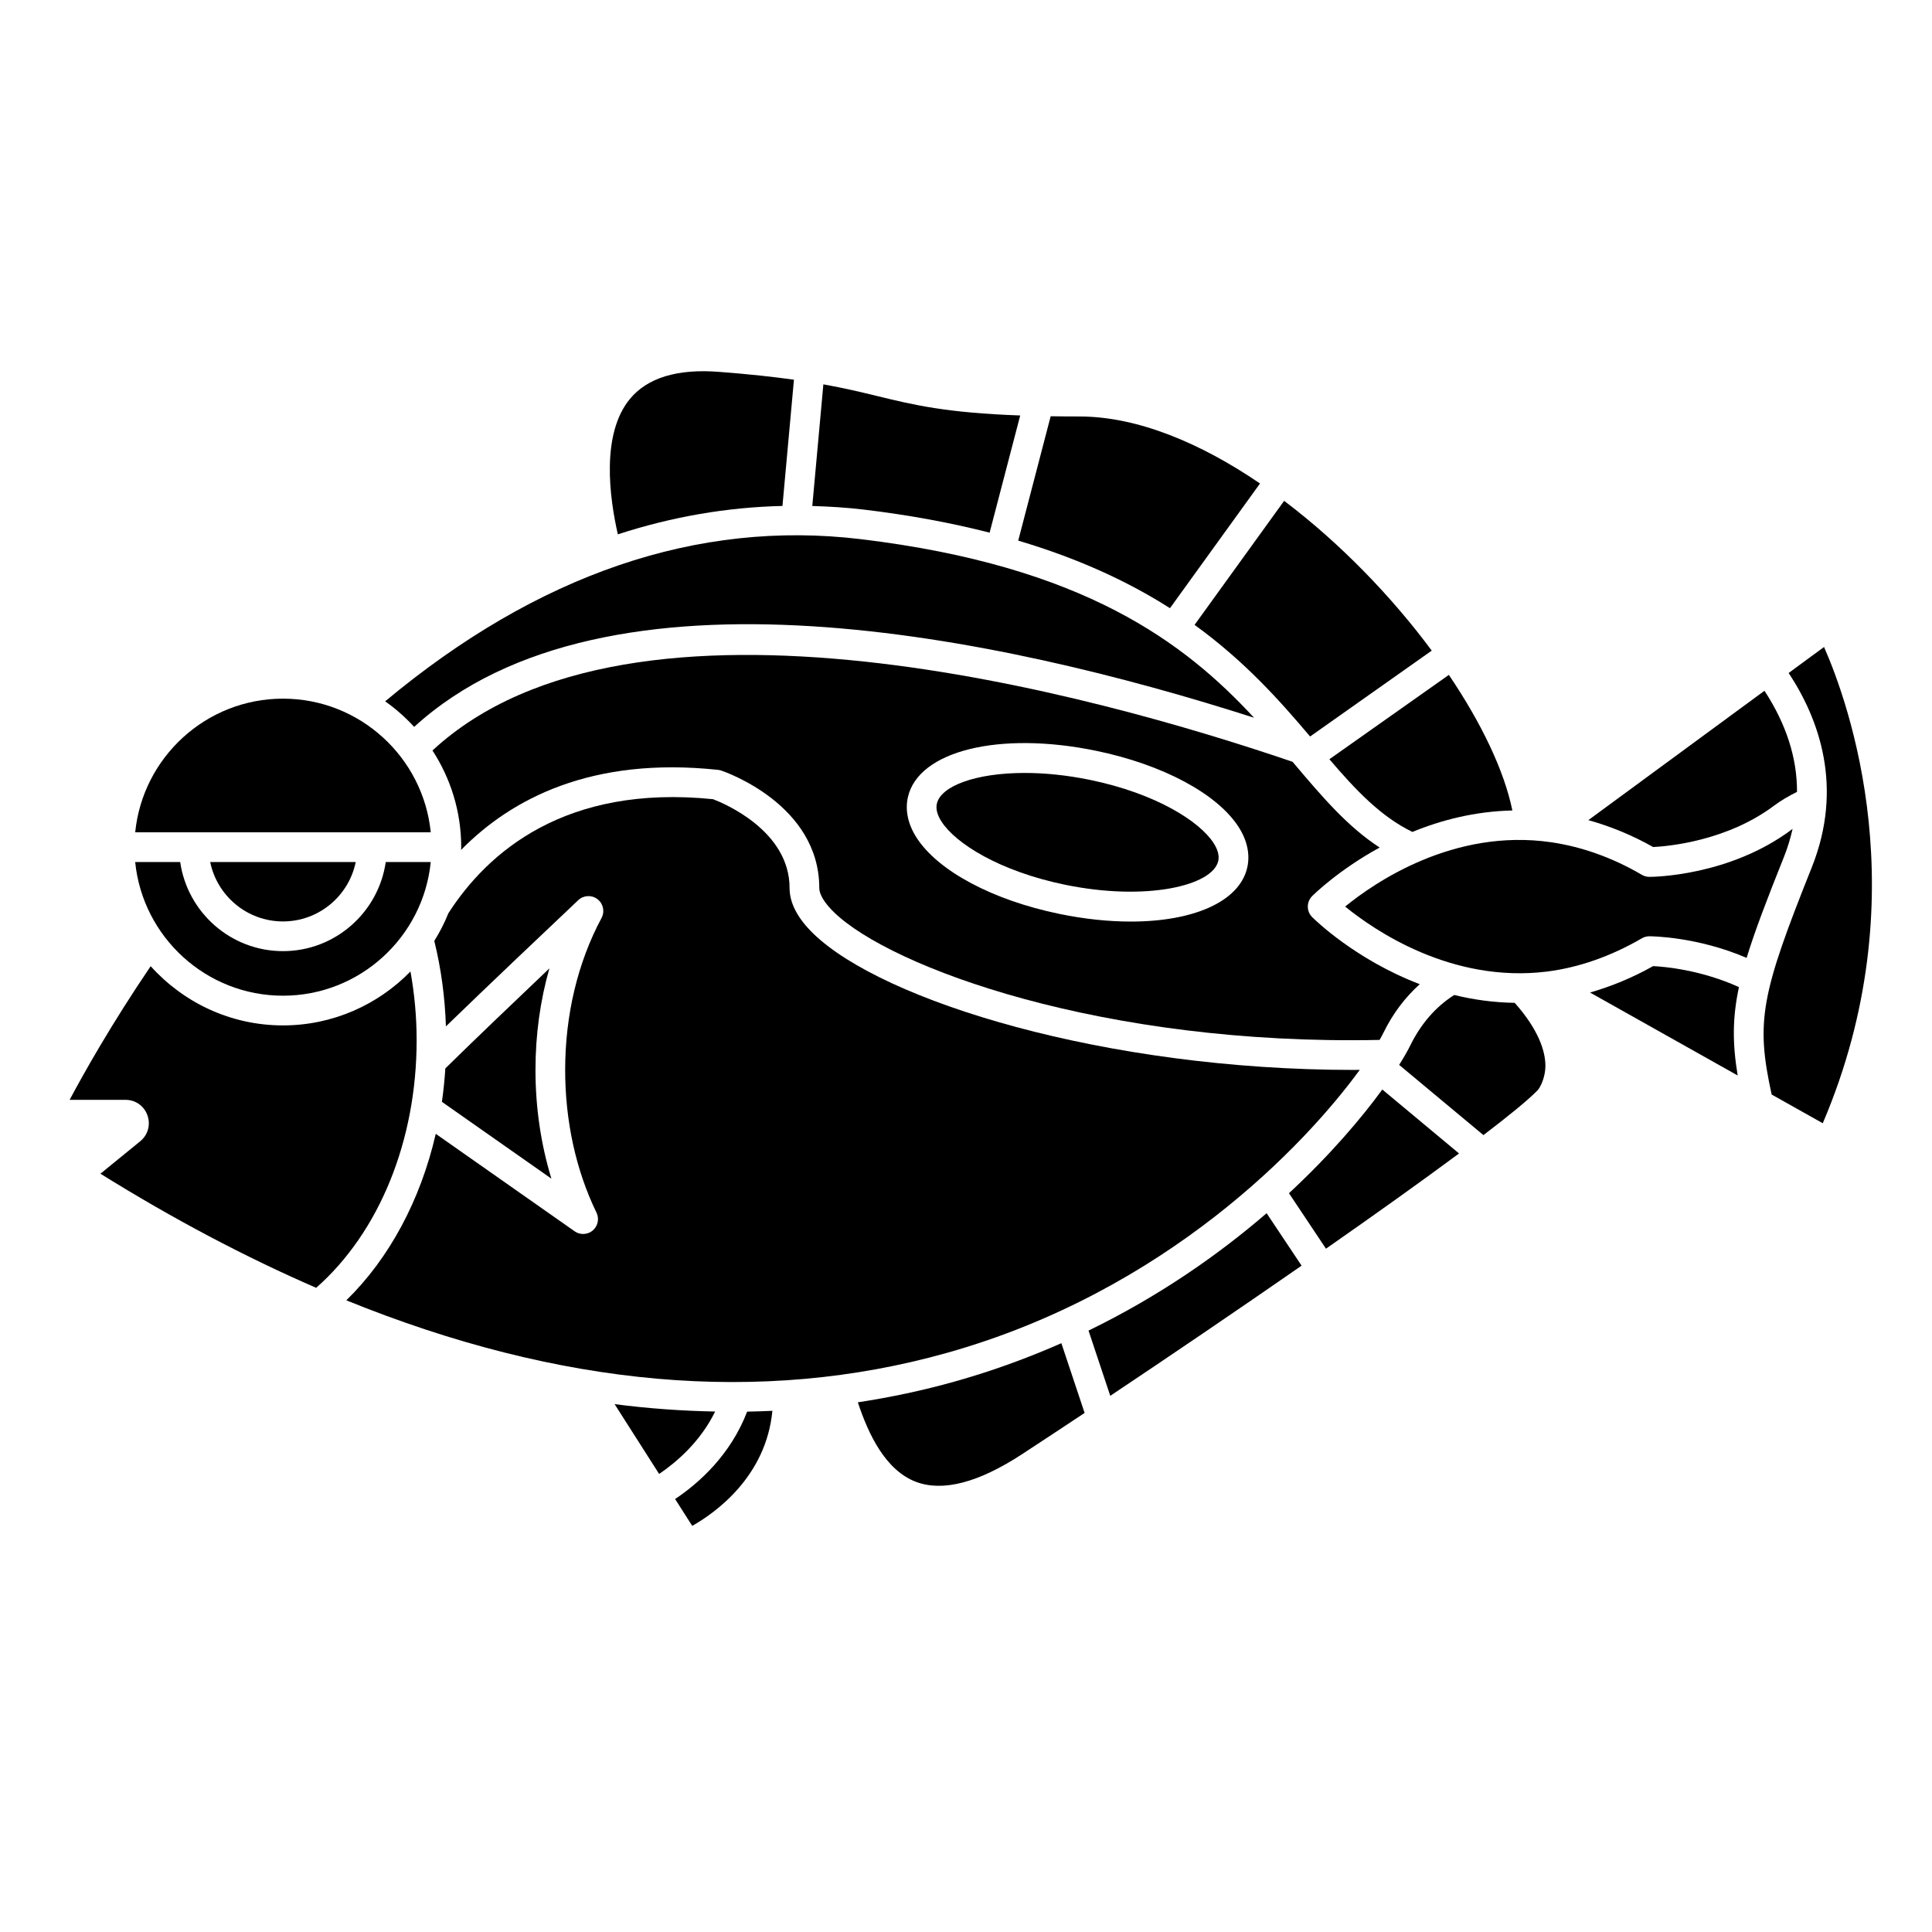
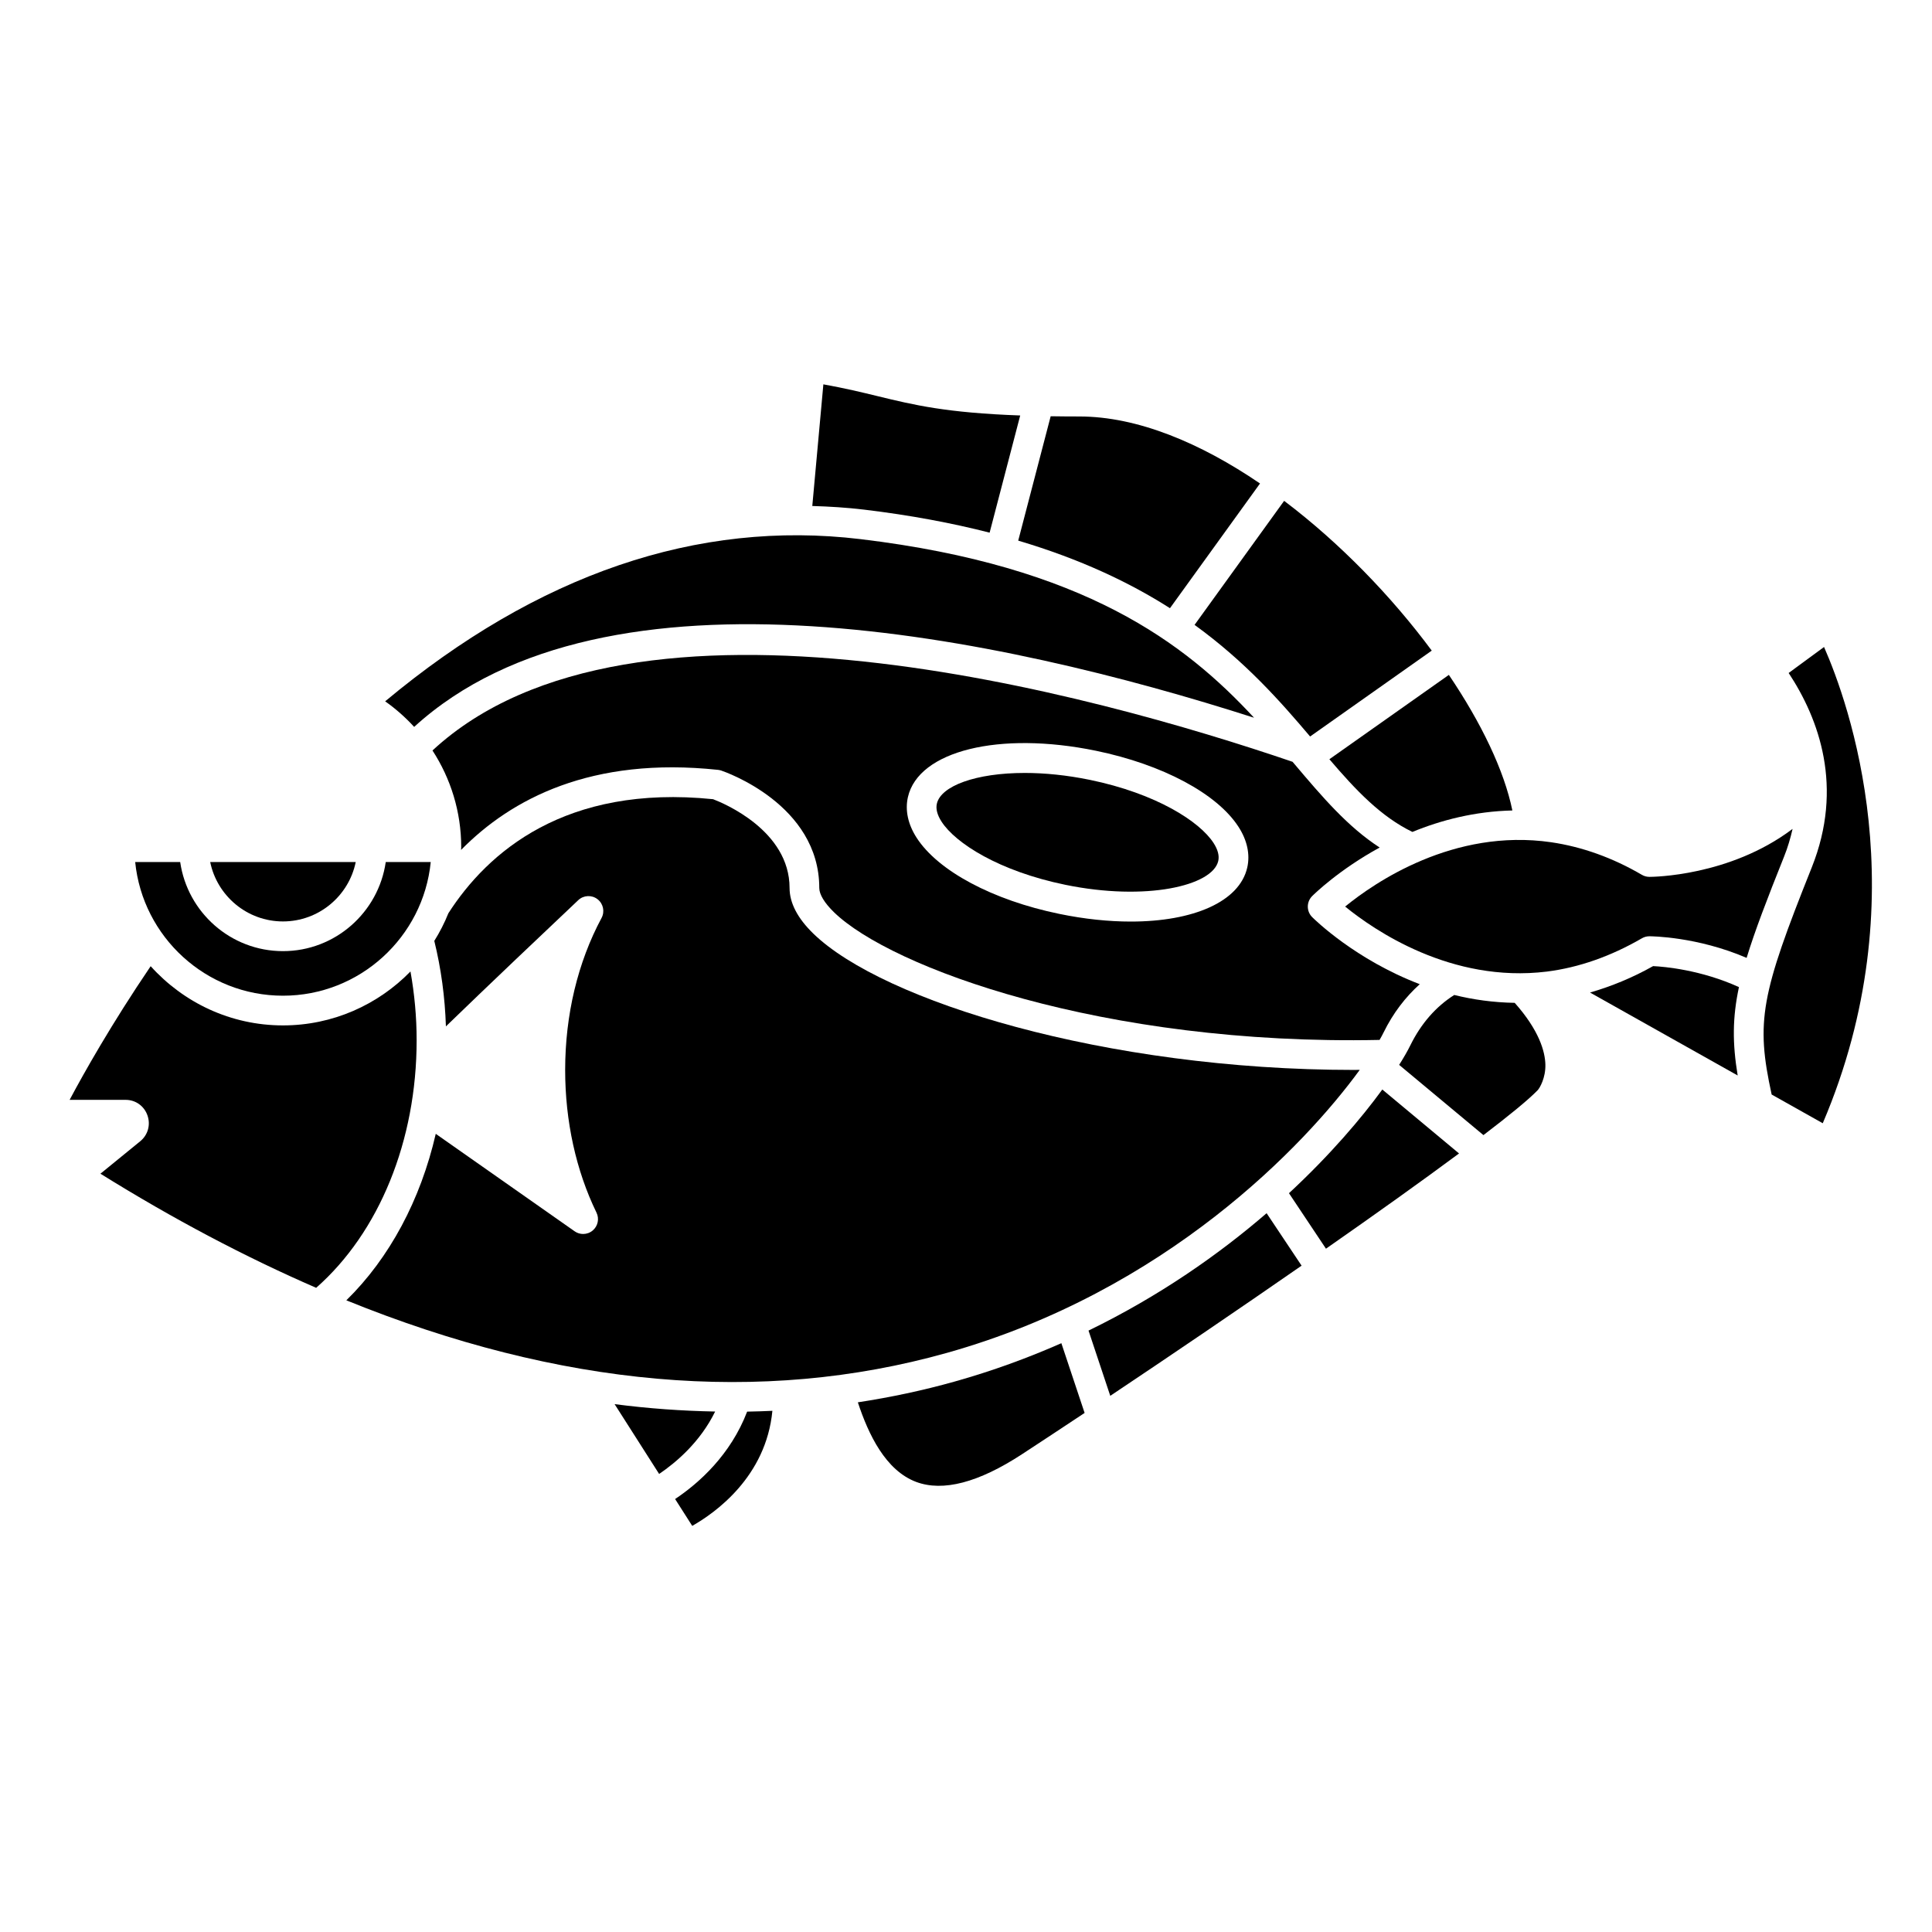
<svg xmlns="http://www.w3.org/2000/svg" fill="#000000" width="800px" height="800px" version="1.1" viewBox="144 144 512 512">
  <g>
-     <path d="m351.36 278.08 3.043-33.457c-5.402-0.754-11.832-1.465-19.812-2.074-11.074-0.871-19.023 1.562-23.648 7.164-7.688 9.305-5.445 26.074-3.207 35.891 14.383-4.672 28.938-7.184 43.625-7.523z" />
    <path d="m218.99 407.87c20.375 0 37.18-15.562 39.16-35.426h-11.922c-1.922 13.328-13.387 23.617-27.238 23.617-13.852 0-25.316-10.289-27.238-23.617h-11.926c1.984 19.863 18.789 35.426 39.164 35.426z" />
    <path d="m476.34 334.21c-18.258-19.703-44.859-40.207-104.31-47.336-43.211-5.18-85.574 9.316-125.96 42.984 2.805 1.973 5.371 4.254 7.688 6.777 50.875-46.461 155.66-23.875 222.59-2.426z" />
    <path d="m218.99 388.19c9.5 0 17.453-6.773 19.281-15.742h-38.566c1.828 8.969 9.781 15.742 19.285 15.742z" />
-     <path d="m218.99 329.15c-20.375 0-37.18 15.562-39.16 35.426h78.324c-1.984-19.859-18.789-35.426-39.164-35.426z" />
    <path d="m406.26 285.16 8.105-31.055c-19.598-0.703-28.18-2.785-37.816-5.129-4.168-1.012-8.605-2.086-14.348-3.121l-2.934 32.238c4.559 0.133 9.125 0.414 13.703 0.961 12.371 1.484 23.391 3.574 33.289 6.106z" />
-     <path d="m614.17 357.49c1.887-1.41 3.941-2.582 6.059-3.637 0.027-9.055-2.891-18.012-8.625-26.793l-46.676 34.285c5.852 1.637 11.602 3.977 17.172 7.129 4.039-0.203 19.547-1.59 32.07-10.984z" />
    <path d="m454.05 305.18 23.867-33.051c-15.809-10.766-32.508-17.758-47.867-17.758-2.703 0-5.203-0.023-7.609-0.059l-8.602 32.961c16.484 4.894 29.555 11.109 40.211 17.906z" />
    <path d="m518.3 364.47c7.609-3.129 16.555-5.457 26.492-5.688-2.16-10.578-8.215-23.184-16.828-35.93l-31.664 22.352c7.055 8.254 13.66 15.219 22 19.266z" />
    <path d="m491.19 339.18 32.238-22.758c-10.68-14.406-24.359-28.543-39.121-39.691l-23.738 32.871c13.449 9.727 22.723 20.258 30.621 29.578z" />
    <path d="m432.82 350.67c-6.152-1.262-11.996-1.832-17.238-1.832-12.965 0-22.23 3.441-23.305 8.148-0.316 1.383 0.102 2.984 1.242 4.754 3.691 5.731 15.262 13.133 32.789 16.738 21.379 4.394 39.039 0.293 40.543-6.316 0.316-1.387-0.102-2.984-1.238-4.75-3.695-5.734-15.262-13.133-32.793-16.742z" />
    <path d="m509.62 368.6c-8.453-5.488-15.152-13.34-22.633-22.191-0.145-0.172-0.297-0.352-0.445-0.523-52.074-17.758-174.96-52.113-227.93-3 4.797 7.387 7.613 16.176 7.613 25.629 0 0.242-0.031 0.48-0.035 0.723 13.32-13.562 34.586-24.781 68.086-21.219 0.285 0.031 0.566 0.09 0.84 0.18 1.062 0.359 26 8.984 26 31.129 0 1.695 1.383 3.981 3.891 6.418 15.027 14.637 71.207 35.391 144.59 33.844 0.422-0.73 0.793-1.41 1.066-1.973 2.519-5.133 5.769-9.352 9.586-12.797-17.023-6.492-27.82-17.086-28.512-17.777-1.539-1.539-1.539-4.027 0-5.566 0.543-0.547 7.125-6.984 17.891-12.875zm-35.086 5.312c-2.066 9.062-14.293 14.312-30.859 14.312-5.859 0-12.262-0.656-18.949-2.035-17.648-3.633-32.145-11.371-37.82-20.191-2.293-3.566-3.09-7.289-2.297-10.766 2.797-12.266 24.215-17.543 49.805-12.277 17.652 3.633 32.145 11.371 37.82 20.191 2.297 3.566 3.09 7.289 2.301 10.766z" />
    <path d="m582.09 400.03c-5.481 3.09-11.074 5.367-16.715 7.004l39.129 21.98c-1.41-8.539-1.402-15.316 0.336-23.422-10.012-4.551-19.691-5.418-22.75-5.562z" />
    <path d="m529.39 407.68c-4.824 3.062-8.773 7.512-11.664 13.398-0.652 1.332-1.637 3.07-2.938 5.125l22.336 18.613c6.875-5.242 11.934-9.383 14.355-11.879 0.582-0.598 2.148-3.32 2.062-6.805-0.082-3.469-1.648-9.074-8.129-16.367-5.672-0.094-11.043-0.852-16.023-2.086z" />
    <path d="m485.59 460.21 9.805 14.707c13.305-9.285 25.52-18.004 35.266-25.238l-20.332-16.945c-5.512 7.551-13.754 17.285-24.738 27.477z" />
    <path d="m619.05 363.68c-0.051 0.039-0.109 0.066-0.16 0.105-16.598 12.453-36.926 12.594-37.781 12.594-0.695 0-1.387-0.184-1.988-0.539-7.738-4.523-15.828-7.43-24.051-8.637-25.891-3.762-46.875 10.746-54.594 17.047 7.606 6.199 28.094 20.352 53.461 17.23 8.465-1.07 16.949-4.043 25.191-8.828 0.598-0.348 1.281-0.531 1.977-0.531 0.562 0 12.652 0.09 25.77 5.727 2.168-7.113 5.414-15.57 9.934-26.867 0.98-2.434 1.68-4.871 2.242-7.301z" />
    <path d="m627.39 315.46-9.379 6.887c8.051 12.203 14.645 30.211 6.113 51.555-13.496 33.742-14.859 40.746-10.617 60.16l13.543 7.609c25.531-59.824 6.777-111.59 0.34-126.21z" />
    <path d="m432.47 496.62 5.762 17.289c16.457-10.988 34.191-23.039 50.703-34.496l-9.27-13.902c-12.633 10.902-28.363 21.949-47.195 31.109z" />
    <path d="m394.93 502.53c58.078-16.312 94.883-55.051 109.42-75.008-0.535 0.004-1.074 0.02-1.609 0.02-65.809 0-124.84-18.242-143.23-36.156-4.16-4.051-6.266-8.109-6.266-12.055 0-15.223-17.492-22.48-20.273-23.535-39.266-3.996-59.801 14.141-70.148 30.227-1.027 2.566-2.285 5.008-3.731 7.328 1.805 7.324 2.828 14.918 3.078 22.652 11.203-10.855 26.16-25.031 35.07-33.449 1.402-1.332 3.566-1.438 5.094-0.266 1.535 1.172 1.992 3.281 1.078 4.988-6.305 11.758-9.641 25.688-9.641 40.281 0 13.559 2.871 26.641 8.305 37.805 0.785 1.613 0.379 3.555-0.988 4.715-0.73 0.625-1.641 0.941-2.551 0.941-0.793 0-1.578-0.234-2.258-0.715l-36.801-25.828c-4.016 17.457-12.227 32.898-23.699 44.125 56.613 22.992 109.94 27.754 159.15 13.93z" />
-     <path d="m262.02 427.14c-0.195 2.984-0.484 5.945-0.914 8.855l29.023 20.363c-2.777-9.066-4.223-18.824-4.223-28.812 0-9.312 1.254-18.398 3.691-26.918-9.492 9.02-20.223 19.281-27.578 26.512z" />
    <path d="m252.78 401.45c-8.586 8.801-20.551 14.293-33.789 14.293-13.918 0-26.406-6.086-35.062-15.691-10.43 15.383-17.742 28.391-21.477 35.422h14.844c2.625 0 4.887 1.605 5.773 4.09 0.895 2.512 0.141 5.211-1.914 6.887l-10.539 8.594c19.398 12.074 38.453 22.117 57.172 30.242 16.695-14.684 26.625-38.984 26.625-65.598 0.004-6.195-0.57-12.293-1.633-18.238z" />
    <path d="m333.52 518.07c-8.789-0.168-17.664-0.789-26.645-1.961l11.801 18.504c4.523-3.066 10.906-8.477 14.844-16.543z" />
    <path d="m397.05 510.11c-8.453 2.379-17.031 4.191-25.711 5.519 2.816 8.543 7.348 18.039 15.449 21.09 7.098 2.656 16.531 0.199 28.047-7.332 5.234-3.426 10.816-7.106 16.598-10.945l-6.16-18.48c-8.785 3.871-18.18 7.324-28.223 10.148z" />
    <path d="m322.91 541.26 4.539 7.113c6.106-3.461 19.574-13.016 21.242-30.492-2.223 0.105-4.453 0.176-6.691 0.215-4.379 11.43-12.707 18.902-19.09 23.164z" />
  </g>
</svg>